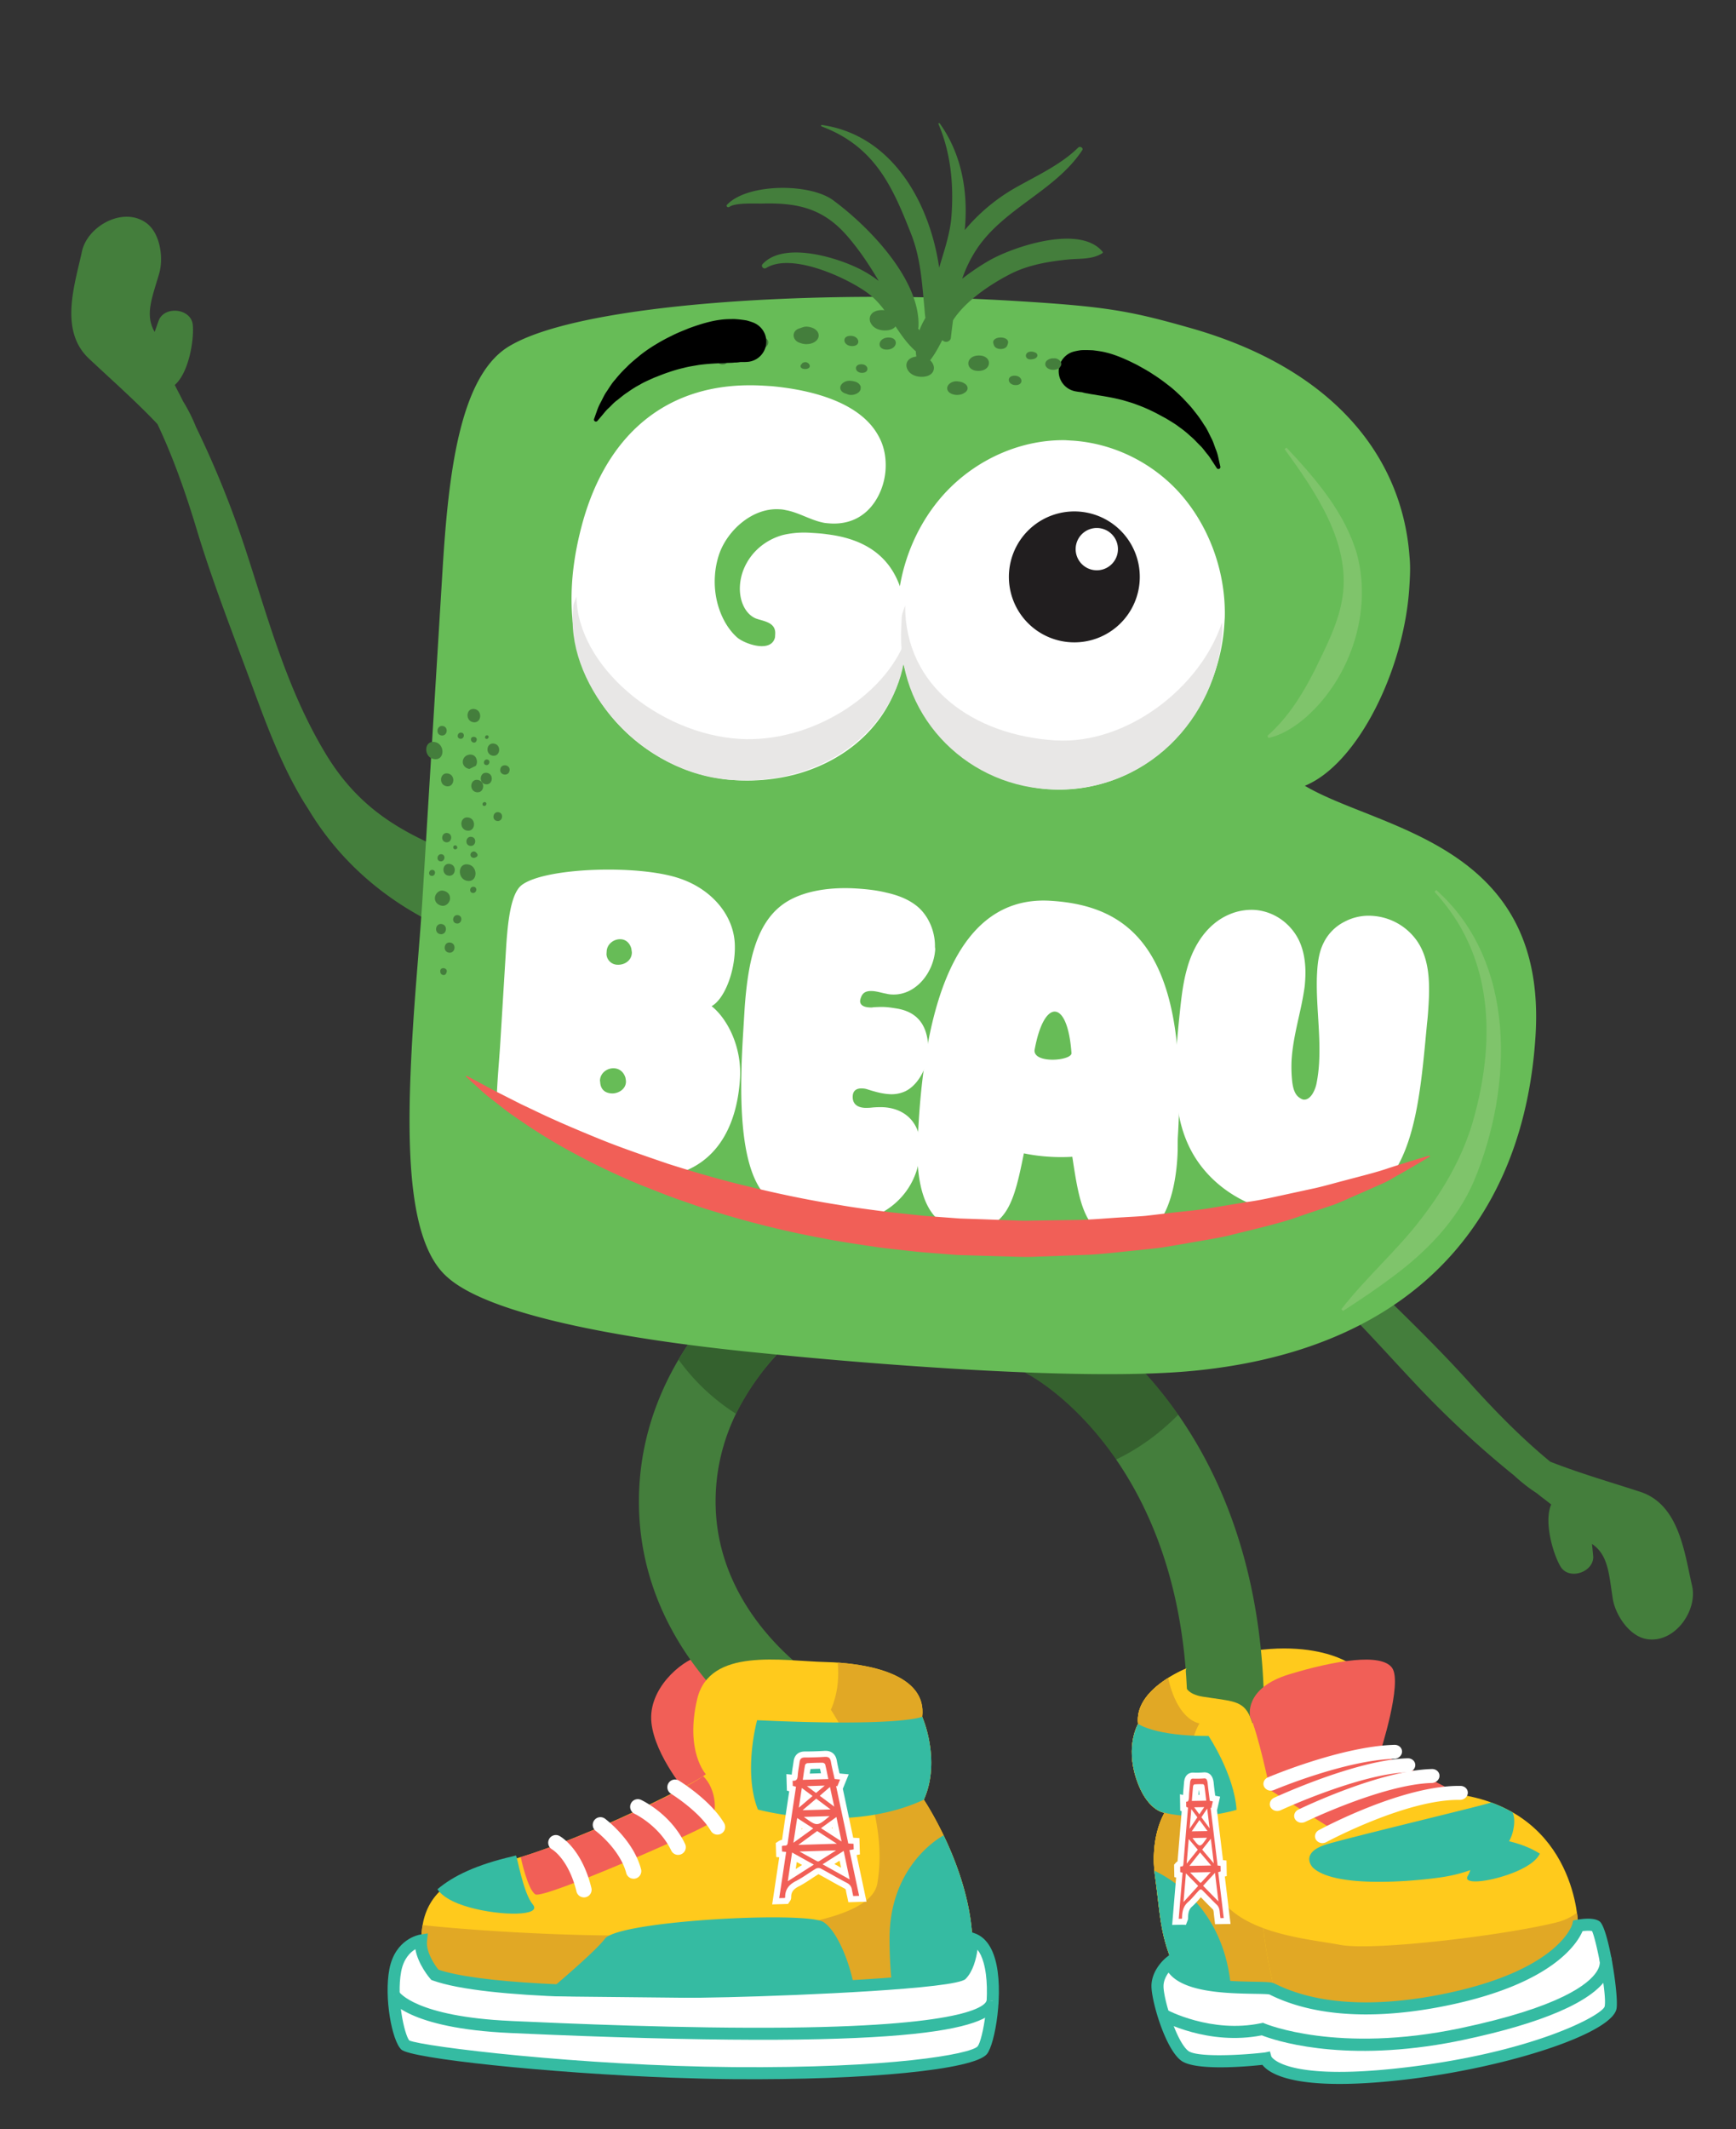
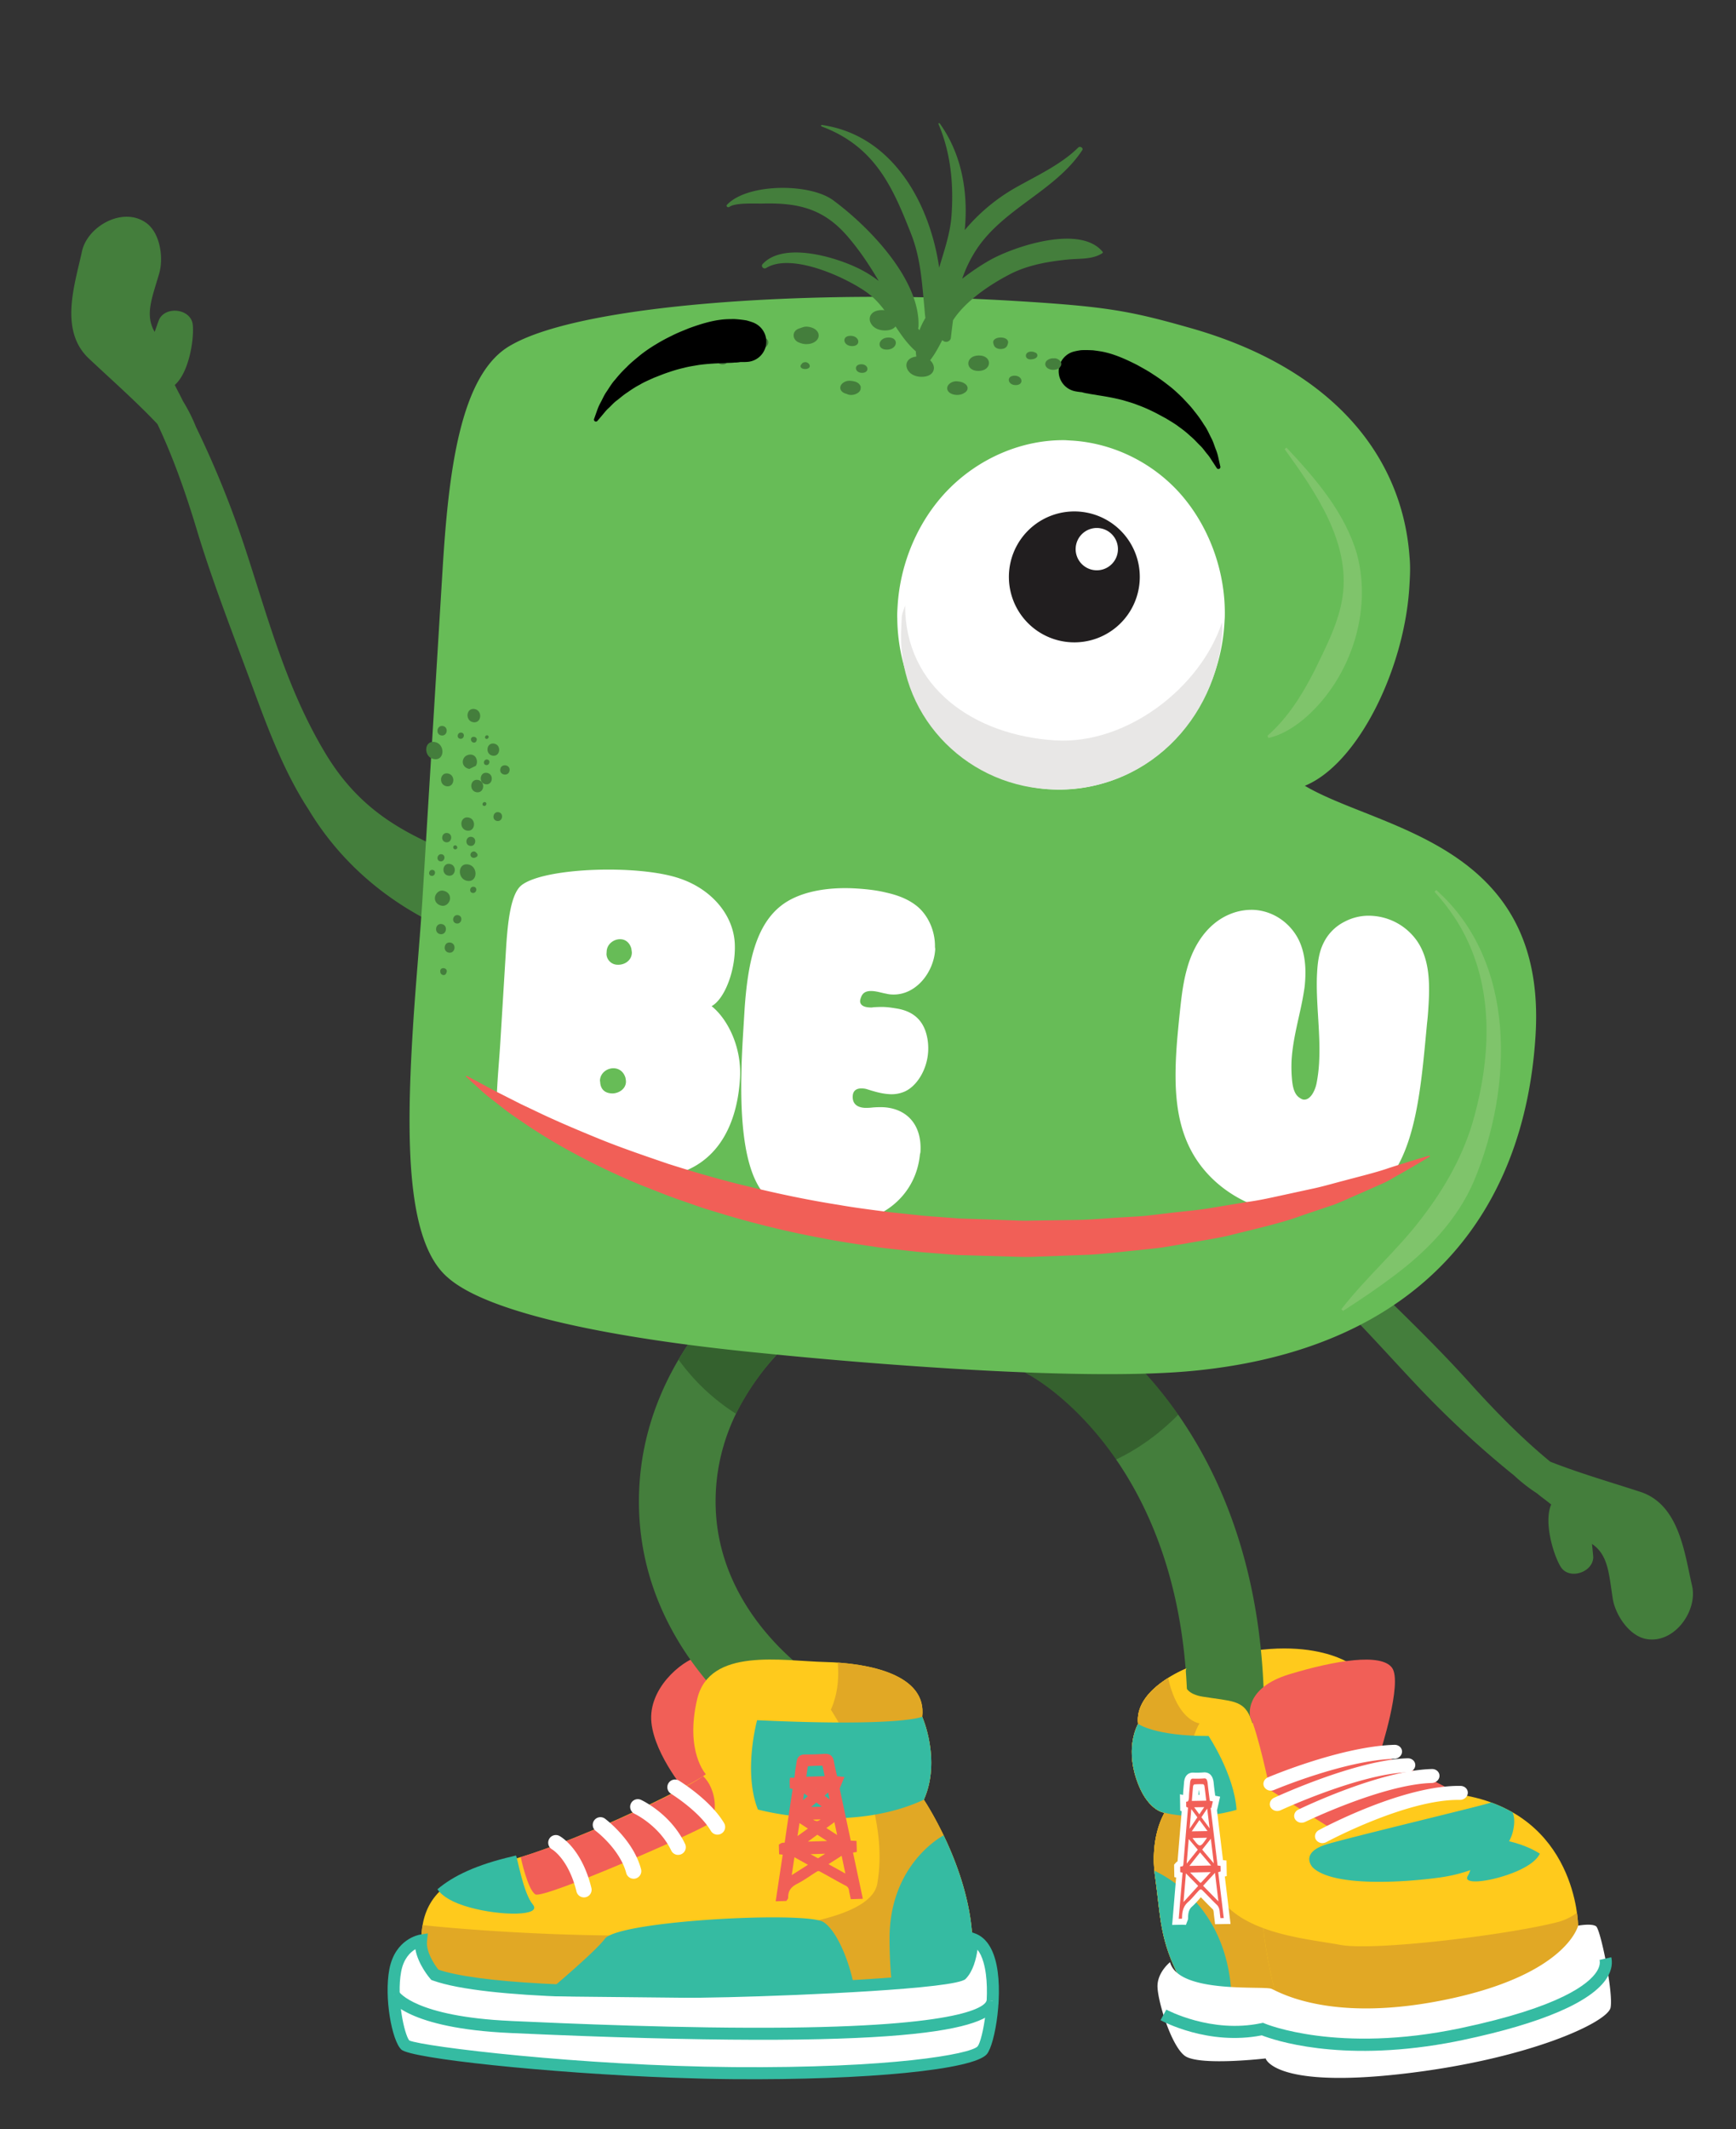
<svg xmlns="http://www.w3.org/2000/svg" width="84" height="103" fill="none">
  <rect width="100%" height="100%" fill="#333333" stroke="none" />
  <path fill="#F15F57" d="M35.466 80.803s-.872-.898-1.692-.67c-.821.229-2.425 1.562-2.254 3.193.172 1.63 1.774 3.477 1.774 3.477s1.614.594 2.33-.262c.718-.856-.158-5.738-.158-5.738Z" />
  <path fill="#447E3C" d="M40.392 83.916a1.858 1.858 0 0 0-.627-2.545c-.216-.131-5.291-3.289-5.136-9 .158-5.82 5.446-8.978 5.753-9.155a1.855 1.855 0 0 0-1.456-3.41c-1.016.397-7.796 4.785-8.005 12.464-.215 7.911 6.641 12.107 6.933 12.281a1.854 1.854 0 0 0 2.537-.635Zm-.117-20.654c.03-.011.058-.023.087-.036-.039.018-.068.029-.087.036Z" />
  <path fill="#FFCA1C" d="M34.154 85.823s-1.015-1.094-.421-3.628c.594-2.535 4.126-1.848 6.208-1.8 2.082.05 4.924.6 4.682 2.648 0 0 .931 2.096.08 4.013 0 0 2.956 4.397 2.247 8.415-.709 4.017-24.49 2.21-25.484 1.394-.992-.816-1.198-1.847-1.069-3.352.129-1.506.906-2.744 3.903-3.437 2.997-.693 8.954-3.57 9.854-4.253Z" />
  <path fill="#E1A825" d="M44.704 87.056c.85-1.917-.081-4.014-.081-4.014.22-1.858-2.1-2.482-4.087-2.619.062.687.014 1.497-.333 2.28 0 0 2.955 4.396 2.246 8.414-.553 3.132-15.132 2.724-22 2.005a4.402 4.402 0 0 0-.052.39c-.129 1.506.077 2.537 1.07 3.353.992.817 24.774 2.624 25.483-1.394.709-4.018-2.246-8.415-2.246-8.415Z" />
  <path fill="#F15F57" d="M34.02 85.917c-.819.62-5.67 2.955-8.823 3.915 0 0 .325 1.559.707 1.803.383.245 7.762-2.985 8.33-3.379.568-.393.425-1.751-.214-2.34Z" />
  <path fill="#35BBA2" d="M44.623 83.042s-.995.493-7.989.168c0 0-.686 2.486.039 4.32 0 0 4.371 1.219 8.03-.474.851-1.918-.08-4.014-.08-4.014ZM41.315 97.698a.546.546 0 0 0 .089-.235c.176-1.37-.705-3.958-1.562-4.49-.857-.533-9.915-.067-10.574.81-.562.748-3.34 3.05-4.143 3.71 4.243.433 11.257.742 16.19.205ZM46.95 95.47c.433-2.45-.498-5.04-1.29-6.69-.01.006-2.628 1.355-2.617 5.012.004 1.725.177 2.87.358 3.599 2.021-.392 3.387-1.004 3.55-1.922Z" />
  <path fill="#fff" d="M47.05 93.788s-.02 1.218-.537 1.735c-.517.516-21.029 1.598-25.471.003 0 0-.755-.864-.67-1.657 0 0-1.004.158-1.247 1.448-.243 1.29.139 3.275.494 3.612.356.338 8.563 1.291 15.864 1.352 7.302.061 11.607-.577 12.046-1.107.44-.529 1.091-4.863-.478-5.386Z" />
  <path fill="#35BBA2" d="M32.555 100.504c1 .037 1.984.061 2.925.069 6.484.054 11.645-.456 12.273-1.212.4-.482.834-3.067.4-4.59-.194-.677-.534-1.101-1.01-1.26l-.377-.126-.007.397c-.006.3-.094 1.142-.429 1.51-.55.211-5.466.608-11.35.739-6.894.152-11.896-.123-13.766-.754-.209-.26-.606-.875-.552-1.377l.04-.378-.376.059c-.049.008-1.21.206-1.488 1.682-.256 1.362.121 3.442.58 3.878.457.433 7.06 1.137 13.138 1.363Zm14.743-6.192c.12.148.218.355.293.619.407 1.424-.046 3.767-.287 4.057-.358.38-4.193 1.065-11.82 1.002-7.343-.06-15.014-.99-15.68-1.288-.24-.287-.63-2.068-.393-3.331.118-.629.44-.936.688-1.084.13.744.694 1.398.722 1.43l.05.057.071.026c2.604.936 10.086.907 14.314.808 3.536-.084 10.99-.408 11.463-.879.365-.364.516-.976.579-1.417Z" />
  <path fill="#fff" d="M34.703 88.746a.37.37 0 0 1-.306-.182c-.57-.961-1.932-1.8-1.945-1.808a.371.371 0 0 1 .385-.633c.063.038 1.532.94 2.198 2.062a.37.37 0 0 1-.332.56ZM32.8 89.725a.37.37 0 0 1-.321-.211c-.58-1.212-1.767-1.774-1.778-1.78a.371.371 0 0 1 .31-.674c.058.027 1.44.674 2.137 2.134a.371.371 0 0 1-.348.53ZM30.645 90.878a.37.37 0 0 1-.344-.276c-.304-1.15-1.458-2.024-1.47-2.033a.371.371 0 0 1 .444-.595c.055.042 1.373 1.034 1.743 2.44a.371.371 0 0 1-.373.465ZM28.241 91.78a.37.37 0 0 1-.346-.282c-.386-1.574-1.171-2.034-1.179-2.038a.373.373 0 0 1-.145-.502.368.368 0 0 1 .496-.151c.044.023 1.077.588 1.548 2.515a.37.37 0 0 1-.374.459ZM19.054 96.49s.712 1.335 5.644 1.558c4.932.224 23.022 1.057 23.335-1.258" />
  <path fill="#35BBA2" d="M28.15 98.484c17.505.648 20.02-.528 20.172-1.655l-.578-.078c-.027.204-.618 1.23-9.56 1.328-5.134.056-10.917-.206-13.386-.317l-.087-.005c-4.606-.209-5.397-1.4-5.404-1.412l-.51.282c.08.152.933 1.488 5.888 1.713l.086.004c1.184.054 2.31.1 3.38.14ZM21.166 91.388c.233.341.722.645 1.562.878 1.517.422 3.525.423 3.053-.142s-.75-2.313-.817-2.368h-.001l-.156.038c-1.731.4-2.88.943-3.64 1.594Z" />
  <path fill="#F15F57" d="m38.05 91.953.042-.062a.17.17 0 0 0 .046-.114c-.005-.3.127-.497.44-.656.212-.108.41-.239.603-.365a9.33 9.33 0 0 1 .374-.24.14.14 0 0 1 .056-.007c.02 0 .03.004.033.006.194.103.386.21.577.317.229.128.457.256.69.377a.281.281 0 0 1 .17.236c.01.067.024.134.04.205l.046.216.583-.018-.475-2.235.184-.032-.016-.532-.277-.013-.536-2.522.229-.56-.355-.033-.031-.14c-.045-.193-.09-.39-.125-.587-.04-.229-.167-.349-.377-.356a.74.74 0 0 0-.071 0c-.313.02-.636.03-.96.03-.159 0-.355.06-.394.347-.01.074-.022.147-.034.221-.023.145-.048.295-.057.447-.006.089-.021.105-.022.106 0 0-.012.007-.049.005l-.156-.005-.02.154.01.36.134.033-.088.592c-.1.67-.2 1.337-.295 2.005h-.019c-.053.002-.125.004-.195.05l-.069.045.014.466.173.018-.34 2.257.517-.016Zm.26-1.25.13-.865.655.365-.784.5Zm2.595-.076-.817-.454.637-.404.18.858Zm-.975-.958-.349.22a31.98 31.98 0 0 1-.361-.198l.71-.022Zm-.837-.587.455-.333.472.305-.927.028Zm-.504-.267.096-.628.407.264-.503.364Zm1.917-.052-.521-.338.39-.283.131.621Zm-.796-.754c-.08.054-.14.082-.19.08a.408.408 0 0 1-.176-.07l.366-.01Zm-.464-.602.255-.215.266.2-.52.015Zm-.39-.329.05-.327.177.133-.227.194Zm1.285-.039-.243-.181.172-.148.071.33Zm-.66-.496-.016-.011.03-.001-.015.012Zm-.466-.6.002-.016c.024-.169.047-.33.076-.489.223-.019.462-.026.7-.026.04.164.074.33.109.498l.001.007-.888.026Z" />
-   <path fill="#fff" d="M39.965 84.983h-.056c-.323.02-.646.03-.97.03-.161 0-.23.073-.249.22-.03.22-.076.437-.09.657-.01.159-.053.255-.221.25l-.026-.003.007.25.156.039c-.136.914-.274 1.82-.403 2.728-.027.189-.18.086-.279.15l.008.257.198.02-.336 2.236.267-.008c.009-.013.021-.023.021-.032-.006-.382.183-.615.52-.787.337-.172.642-.406.969-.6a.26.26 0 0 1 .135-.028c.036.002.07.009.096.023.425.225.839.472 1.266.693.153.08.223.186.247.344.014.094.038.186.06.293l.286-.009-.47-2.212.208-.036-.008-.27-.254-.014-.592-2.783.06.016.134-.328-.263-.024c-.06-.274-.132-.554-.181-.837-.028-.16-.097-.23-.24-.236m-1.12 1.112c.037-.253.067-.484.11-.713.007-.037.07-.09.11-.092a11.21 11.21 0 0 1 .743-.023c.042.002.11.046.12.081.057.232.102.466.153.71l-1.236.037m.64.635-.441-.33.864-.027-.422.357Zm.881.66-.701-.523.495-.427.206.95Zm-1.714.054.146-.954.519.388-.666.566m.182.122.662-.56.693.52-1.355.04Zm.682.67c-.144-.006-.295-.114-.582-.32-.006-.003-.01-.008-.032-.028l1.242-.037c-.318.266-.467.39-.628.385Zm1.206.841-.995-.644.745-.54.25 1.184Zm-2.33.062.183-1.196.776.502-.958.694Zm.236.103.915-.67.951.614-1.867.056Zm.949.798a.098.098 0 0 1-.042-.01c-.269-.145-.536-.295-.849-.468l1.77-.054c-.302.193-.56.358-.82.52a.115.115 0 0 1-.06.012Zm1.538.871-1.311-.73 1.02-.647c.097.46.19.897.29 1.377ZM38.119 91l.208-1.39 1.052.585-1.26.805Zm1.856-6.308c.163.006.447.076.517.477.033.192.079.388.122.578l.01.039.052.005.392.036-.149.364-.022.054-.111.274-.004.009.21.988.293 1.38.03.001.269.014.008.27.002.052.006.217.008.253-.159.028.376 1.769.031.147.073.342-.35.01-.158.005-.128.004-.243.007-.05-.239-.021-.095a3.033 3.033 0 0 1-.043-.214c-.01-.072-.027-.095-.093-.128a24.52 24.52 0 0 1-.692-.379c-.182-.102-.364-.204-.548-.302a9.782 9.782 0 0 0-.341.22c-.196.128-.398.262-.617.373-.304.155-.364.321-.361.523a.317.317 0 0 1-.077.209l-.078.115-.15.004-.121.004-.146.004-.349.01.052-.345.26-1.733.031-.2-.148-.014-.008-.256-.008-.257-.005-.164.138-.09a.44.44 0 0 1 .166-.063c.09-.632.184-1.262.279-1.895l.068-.458-.113-.028-.006-.22-.003-.071-.005-.179-.01-.33.26.025c.011-.148.034-.29.057-.428l.033-.218c.04-.302.237-.474.538-.474.326 0 .646-.01.952-.029a.869.869 0 0 1 .084 0Zm-.25 1.084-.047-.217c-.152.002-.307.006-.46.014-.013.072-.024.145-.035.22l.414-.013.128-.004Zm.566 2.675-.001-.003-.012-.055-.036.026.049.032Zm-1.457.007-.04-.025-.009.06.049-.035Zm1.862 1.887-.071-.34-.252.16.163.09.16.09Zm-1.886-.133-.039-.022-.218-.121-.03.204-.02.136.307-.197Z" />
  <path fill="#34612E" d="M32.833 65.767c1.61-2.733 3.65-4.447 4.169-4.74a1.86 1.86 0 0 1 1.935 3.175c-.172.135-2.061 1.67-3.325 4.185a10.123 10.123 0 0 1-2.78-2.62Zm6.004-1.504c.018-.01.046-.025.081-.049a1.456 1.456 0 0 1-.08.049Z" />
  <path fill="#FFCA1C" d="M57.523 80.657s-2.666.998-2.453 2.732c0 0-.615 1.02-.1 2.621.516 1.601 1.38 1.679 1.38 1.679s-.737 1.153-.457 3.11c.28 1.956.193 3.016 1.266 5.04s4.334 2.258 5.998 2.567c1.665.31 8.121-.486 10.518-1.1 2.396-.616 2.685-4.157 2.685-4.157s-.028-5.45-5.705-6.34c0 0-3.953-1.898-3.972-2.095-.02-.196-.246-3.495-1.229-4.162 0 0-2.435-1.897-7.931.105Z" />
  <path fill="#E1A825" d="M75.365 92.977c-2.397.615-8.854 1.41-10.518 1.1-1.665-.31-4.925-.543-5.998-2.567-1.074-2.024-.987-3.084-1.266-5.04-.28-1.957.457-3.11.457-3.11s-.864-.078-1.38-1.679a4.458 4.458 0 0 1-.132-.519c-.733.46-1.582 1.218-1.459 2.226 0 0-.614 1.02-.099 2.622.515 1.6 1.38 1.678 1.38 1.678s-.737 1.154-.457 3.11c.28 1.956.192 3.017 1.266 5.04 1.073 2.025 4.334 2.259 5.998 2.568 1.665.31 8.121-.486 10.517-1.1 2.397-.616 2.685-4.157 2.685-4.157s-.001-.24-.055-.625c-.27.202-.58.36-.94.453Z" />
  <path fill="#35BBA2" d="M73.204 88.595c.096-.396.079-.699-.01-.923a6.58 6.58 0 0 0-1.032-.479c-.035.008-.07.016-.105.027-.66.201-6.371 1.566-7.794 1.972-1.423.406-.753 1.13-.753 1.13.966.962 4.41.737 6.147.498 1.736-.24 3.25-1 3.547-2.225Z" />
  <path fill="#447E3C" d="M59.625 83.843a1.855 1.855 0 0 1-2.181-1.768c-.36-11.538-7.366-15.417-7.664-15.576a1.86 1.86 0 0 1-.772-2.503 1.849 1.849 0 0 1 2.49-.785c.376.195 9.223 4.938 9.654 18.749a1.855 1.855 0 0 1-1.526 1.883Z" />
  <path fill="#000101" d="M51.496 63.21a1.849 1.849 0 0 0-2.489.786 1.86 1.86 0 0 0 .772 2.503c.16.085 2.261 1.25 4.225 4.101 1.114-.529 2.126-1.276 3.006-2.166-2.526-3.626-5.306-5.116-5.514-5.223Z" opacity=".23" />
  <path fill="#35BBA2" d="M74.51 89.666c-.143.289-.488.577-1.111.848-1.127.49-2.677.708-2.374.22.303-.487.328-1.867.375-1.917l.125.012c1.38.122 2.327.417 2.985.837Z" />
  <path fill="#FFCA1C" d="m64.59 88.303-3.136-1.713s-.621-2.735-.967-3.547c-.346-.813-.917-.752-2.298-.973-1.381-.221-.776-1.368-.776-1.368-.499.21-2.53 1.165-2.343 2.687 0 0-.615 1.02-.1 2.621.516 1.601 1.38 1.68 1.38 1.68s-.737 1.153-.457 3.109c.28 1.956.193 3.016 1.266 5.04.823 1.552 2.932 2.052 4.621 2.34l.143-.993s-1.328-4.423-.66-6.26c.572-1.575 3.327-2.623 3.327-2.623Z" />
  <path fill="#E1A825" d="M57.348 96.145c.055.077.112.153.173.224l.018.02c.057.066.119.13.182.191l.048.047c.068.064.14.126.214.185.01.01.023.018.034.026.067.053.136.103.206.15l.055.038c.08.053.162.103.246.151l.048.027c.075.042.151.082.229.12l.054.028c.089.043.18.084.271.123l.056.023c.083.034.167.067.252.099l.046.017c.096.035.193.068.29.1l.06.019c.092.028.183.056.276.082l.028.008c.101.029.203.056.305.081l.054.014c.207.05.414.096.619.137l.042.009c.213.042.423.08.627.115l.142-.993s-.61-2.035-.795-3.917c-.962-.356-1.82-.894-2.278-1.758-1.074-2.024-.987-3.084-1.266-5.04-.28-1.957.457-3.11.457-3.11s-.864-.078-1.38-1.679a4.39 4.39 0 0 1-.132-.518l-.067.043a4.496 4.496 0 0 0-.235.16l-.07.052a4.277 4.277 0 0 0-.133.104l-.048.039a3.773 3.773 0 0 0-.358.342l-.024.027c-.051.057-.098.117-.144.178l-.037.052c-.042.059-.081.12-.117.182l-.01.017a1.974 1.974 0 0 0-.187.479l-.002.007a1.568 1.568 0 0 0-.035.294c-.003.082-.002.164.009.249 0 0-.615 1.02-.1 2.621.065.2.135.376.208.532.132.282.275.492.413.653.04.047.08.09.12.128.085.084.168.15.244.2.23.151.395.166.395.166s-.026.04-.066.12a3.612 3.612 0 0 0-.21.513c-.175.53-.339 1.376-.182 2.477.088.611.14 1.135.202 1.628.137 1.085.326 2.021 1.064 3.412a2.863 2.863 0 0 0 .19.306Z" />
  <path fill="#F15F57" d="M60.488 83.041s-.33-1.377 1.899-2.053c2.23-.676 4.454-1.036 4.972-.31.517.724-.586 4.123-.586 4.123l3.883 2.007s-2.293-.079-6.23 1.65l-2.971-1.87s-.595-2.826-.967-3.547Z" />
  <path fill="#35BBA2" d="M54.971 86.009c.424 1.318 1.084 1.603 1.305 1.663l.075.016c1.754.423 3.482-.145 3.482-.145-.117-1.723-1.354-3.569-1.354-3.569-2.592.008-3.409-.586-3.409-.586s-.614 1.02-.099 2.62Z" />
  <path fill="#fff" d="M61.563 86.61a.366.366 0 0 1-.399-.188c-.08-.169.006-.37.194-.45.144-.06 3.567-1.499 6.113-1.571.205-.006.37.14.37.327-.001.187-.169.344-.371.349-2.393.067-5.786 1.493-5.82 1.508a.41.41 0 0 1-.087.025Z" />
  <path fill="#35BBA2" d="M59.564 96.158c-.321-3.697-2.714-5.192-3.706-5.668.009.101.02.203.035.308.28 1.956.192 3.017 1.266 5.04a2.814 2.814 0 0 0 .19.306c.054.077.11.153.172.224l.018.02c.058.066.118.13.181.191l.049.047c.069.064.14.126.213.185.011.01.023.017.034.026.067.052.136.103.208.151l.054.037c.08.053.161.103.245.152l.048.026c.075.042.151.082.229.12a6.06 6.06 0 0 0 .326.15l.057.025c.082.034.166.067.25.098.016.006.03.012.047.017l.089.031a7.73 7.73 0 0 0-.005-1.486Z" />
  <path fill="#fff" d="M61.871 87.594a.368.368 0 0 1-.393-.177c-.088-.166-.01-.37.175-.456.162-.074 3.982-1.835 6.458-1.909.204-.006.37.14.37.327s-.167.344-.37.35c-2.31.07-6.103 1.816-6.14 1.834a.395.395 0 0 1-.1.031Z" />
  <path fill="#fff" d="M63.05 88.162a.37.37 0 0 1-.39-.171c-.091-.165-.017-.37.166-.459.16-.077 3.936-1.895 6.458-1.961.204-.006.369.142.368.328 0 .187-.167.342-.372.348-2.346.06-6.087 1.863-6.124 1.881a.414.414 0 0 1-.106.034ZM64.058 89.147a.37.37 0 0 1-.382-.157c-.1-.16-.036-.368.142-.465.165-.089 4.073-2.184 6.855-2.137.204.004.36.158.35.345-.01.187-.186.335-.388.332-2.568-.044-6.418 2.019-6.456 2.04a.41.41 0 0 1-.121.042ZM56.616 94.914s-.592.466-.608 1.135c-.016.668.643 2.88 1.314 3.39.672.511 3.918.132 3.918.132s.393 1.447 6.55.753c6.157-.695 9.997-2.5 10.14-3.208.144-.708-.482-3.784-.701-3.938-.22-.153-.869-.03-.869-.03s-.534 2.322-6.213 3.539-8.246-.322-8.62-.483c-.376-.16-4.503.256-4.911-1.29Z" />
-   <path fill="#35BBA2" d="M70.237 100.262c4.174-.744 7.776-2.085 7.98-3.088.123-.608-.393-3.936-.821-4.235-.29-.202-.857-.116-1.09-.077l-.187.036-.043.186c-.004.017-.617 2.167-5.99 3.318-2.369.508-5.734.848-8.323-.41l-.121-.056c-.138-.059-.37-.065-.928-.075-1.156-.02-3.562-.06-3.815-1.021l-.114-.43-.349.275c-.028.022-.7.56-.72 1.357-.016.7.65 3.037 1.43 3.63.666.507 3.098.3 3.938.21.365.469 1.72 1.298 6.74.732a37.706 37.706 0 0 0 2.413-.352Zm6.797-6.853c.213.45.727 3.073.61 3.65-.151.447-3.533 2.26-9.887 2.975-5.634.635-6.236-.548-6.242-.56l-.066-.243-.242.05c-1.3.152-3.31.23-3.707-.073-.57-.433-1.215-2.53-1.2-3.152.006-.253.124-.475.243-.638.724.968 2.837 1.004 4.161 1.027.301.005.643.01.721.032l.083.04c2.739 1.33 6.242.982 8.701.455 4.908-1.05 6.102-2.944 6.367-3.56.187-.023.373-.024.458-.003Z" />
  <path fill="#35BBA2" d="M69.979 98.836c.265-.047.535-.1.81-.158 3.817-.804 6.223-1.838 6.96-2.992.273-.426.268-.784.216-1.01l-.568.13c.039.17-.008.361-.139.566-.371.581-1.722 1.71-6.589 2.735-5.942 1.251-9.435-.209-9.47-.224l-.084-.036-.09.018c-2.416.513-4.57-.645-4.59-.656l-.28.512c.094.05 2.308 1.244 4.9.733.566.222 3.717 1.31 8.924.382Z" />
  <path fill="#F15F57" d="m59.106 90.666.105-.029-.01-.51-.155-.02-.311-2.573.019-.04.108-.472-.193-.038-.018-.142a19.065 19.065 0 0 1-.072-.59c-.026-.261-.134-.386-.323-.371a4.78 4.78 0 0 1-.53.01.27.27 0 0 0-.06.003c-.207.037-.225.27-.23.347l-.02.224c-.013.145-.026.29-.03.438a.82.82 0 0 1-.009.098l-.143-.029.012.18.006.339.078.038-.052.638c-.055.66-.11 1.316-.162 1.974a.21.21 0 0 0-.121.067l-.038.043.008.43.1.021-.19 2.262.41-.008.035-.09a.182.182 0 0 0 .022-.086c-.004-.4.127-.566.242-.666.123-.107.236-.236.346-.36.056-.065.113-.129.17-.19.097.095.193.194.288.292.13.132.259.265.39.39.056.054.084.128.095.256.005.066.014.13.022.2l.028.23.455-.009-.273-2.256Zm-.347.9-.343-.35.267-.291.076.641Zm-1.311.022.053-.64.275.28-.328.36Zm.641-.706c-.054-.053-.108-.108-.163-.165l.32-.006-.157.17Zm.204-.784-.436.008.213-.27.223.262Zm.236-.43-.17-.2.126-.16.044.36Zm-.925.015.031-.364.134.158-.165.206Zm.513-.636a.602.602 0 0 1-.059.068.594.594 0 0 1-.062-.066l.121-.002Zm.027-.616-.2.004.097-.143.103.14Zm.172-.525-.005-.007.004-.005.001.012Zm-.56.008v-.006l.002.002-.003.004Zm.446-.955-.374.007.002-.026c.013-.167.026-.327.042-.485.09-.005.18-.007.27-.005.019.15.06.509.06.509Z" />
  <path fill="#fff" d="M57.692 86.038c-.07.012-.1.084-.11.214-.017.218-.043.435-.05.655-.005.14-.025.231-.095.243a.116.116 0 0 1-.044 0l.004.249.088.042c-.076.911-.152 1.814-.223 2.719-.008.093-.033.114-.063.12-.017.003-.037 0-.055.004a.065.065 0 0 0-.04.021l.005.257.112.023-.187 2.23.151-.003c.005-.013.012-.022.012-.032-.004-.382.102-.611.292-.776.19-.166.361-.393.545-.58a.09.09 0 0 1 .048-.025.096.096 0 0 1 .082.023c.24.234.474.489.715.718.086.083.126.19.14.35.008.093.021.185.034.293l.161-.003-.268-2.22.117-.033-.005-.27-.143-.018-.337-2.795.034.018.075-.325-.148-.03c-.035-.275-.075-.556-.104-.84-.018-.18-.064-.249-.167-.241a4.909 4.909 0 0 1-.546.01c-.01 0-.02 0-.03.002Zm.675 1.064-.697.013c.02-.252.037-.483.06-.71.005-.037.039-.086.061-.09h.002c.139-.012.278-.014.417-.009.024.001.063.047.069.084.033.232.058.467.087.712Zm-.584.32.486-.008-.237.348-.25-.34m-.22 1.037.082-.95.293.398-.374.552Zm.967-.02-.396-.536.279-.418.117.954Zm-.1.133-.763.013.372-.546.39.532Zm-.725.337.7-.013c-.162.234-.246.356-.328.37-.089.017-.175-.095-.354-.328l-.018-.03Zm-.285 1.24.1-1.192.439.517-.54.674m1.313-.015c-.203-.24-.376-.444-.56-.664l.418-.525.143 1.189m-.129.105-1.052.019.515-.652.537.632Zm-1.018.34.998-.019c-.17.186-.316.347-.462.502a.038.038 0 0 1-.021.011.04.04 0 0 1-.036-.01c-.152-.15-.302-.305-.479-.485m-.318 1.427.116-1.386.594.607-.71.78Zm1.688-.03-.74-.755.575-.627.165 1.382Zm-1.314-6.223a.45.45 0 0 1 .091-.007c.176.007.35.004.514-.01.128-.009.431.02.48.503.019.198.044.393.07.587l.005.038.237.047-.067.293-.02.09-.055.235-.01.042.291 2.408.169.02.004.254.004.208.001.062.004.227-.093.025.087.721.15 1.25.04.322-.324.005-.13.003h-.03l-.264.005-.032-.261-.012-.097a5.326 5.326 0 0 1-.023-.207c-.01-.125-.038-.15-.05-.162-.134-.128-.267-.264-.394-.395l-.178-.182-.067.075c-.112.129-.229.26-.358.374-.097.084-.196.216-.192.553 0 .075-.026.13-.036.15l-.07.183-.193-.007-.087.002-.063.001-.323.006.027-.322.08-.955.085-1.017-.087-.018-.004-.233-.005-.225v-.031l-.002-.114.076-.085a.357.357 0 0 1 .091-.075l.157-1.904.043-.516-.07-.033-.003-.18-.002-.152-.002-.097-.007-.362.15.03c.006-.127.017-.251.028-.372l.019-.22c.027-.368.231-.459.35-.48Zm.371.845h-.007l-.019.221h.053a26.085 26.085 0 0 0-.027-.221Z" />
  <path fill="#447E3C" d="M78.037 77.335c-.19-1.213-.215-2.115-1.005-2.652.034.321.062.628.061.646-.02.74-1.178 1.114-1.58.454-.349-.573-.827-2.158-.455-3.008-.134-.106-.265-.21-.397-.308a8.857 8.857 0 0 1-.299-.236 7.81 7.81 0 0 1-1.093-.854 47.206 47.206 0 0 1-4.666-4.315c-2.453-2.593-4.713-5.312-7.783-7.344-2.84-1.88-5.328-1.802-7.83-1.715-.065.002-.148-.077-.135-.132.08-.339.305-.57.612-.728a4.62 4.62 0 0 1-1.22-.409c-.04-.021-.067-.068-.04-.09.244-.2.524-.322.83-.394-.077-.19-.082-.387-.005-.521a8.507 8.507 0 0 1-1.406-.392c-.064-.025-.088-.1-.056-.127.197-.17.427-.288.678-.372-.332-.04-.661-.078-.984-.11-.09-.01-.147-.13-.06-.136 2.923-.212 6.26.352 9.262 2.362 1.77 1.09 3.343 2.602 4.83 4.068 1.939 1.912 4.018 3.87 5.81 5.861 1.206 1.338 2.496 2.663 3.907 3.823 1.437.564 2.941.995 4.358 1.458 1.897.62 2.14 2.991 2.502 4.539.285 1.218-.862 2.83-2.223 2.577-.836-.156-1.492-1.186-1.613-1.945ZM7.704 13.227c-.344 1.18-.705 2.005-.22 2.828.106-.305.211-.595.22-.61.334-.66 1.54-.507 1.623.262.072.666-.17 2.304-.87 2.915.077.153.152.303.23.448.056.107.113.223.17.34.241.387.451.804.625 1.239a47.22 47.22 0 0 1 2.385 5.891c1.115 3.39 2.003 6.813 3.915 9.96 1.769 2.91 4.054 3.898 6.355 4.884.06.026.101.133.065.177-.216.272-.517.386-.863.398.342.256.664.541.93.89.028.036.032.09-.002.099a2.005 2.005 0 0 1-.92.002c-.01.204-.089.385-.216.474.384.284.757.59 1.105.953.047.05.037.128-.003.14-.25.069-.509.078-.772.047.283.178.565.352.843.519.077.047.078.18-.003.149-2.736-1.053-5.515-2.985-7.375-6.081-1.138-1.74-1.917-3.779-2.638-5.738-.94-2.555-1.989-5.212-2.762-7.776-.521-1.725-1.125-3.472-1.908-5.124-1.06-1.121-2.237-2.152-3.322-3.174-1.452-1.369-.663-3.617-.332-5.171.261-1.225 1.985-2.195 3.109-1.387.69.497.845 1.708.63 2.446Z" />
  <path fill="#67BC57" d="M57.91 66.293c-2.677.28-6.946.21-11.686-.079a236.221 236.221 0 0 1-9.386-.764c-6.973-.68-13.189-1.886-15.177-3.659-1.991-1.71-2.015-6.602-1.686-11.981.131-2.152.346-4.362.478-6.514l.959-15.694c.286-4.683.825-9.541 3.327-10.913 3.51-2.009 14.76-2.719 24.4-2.13 4.257.26 5.458.455 8.31 1.265 7.057 1.955 10.405 6.26 10.754 11.11.049.51.022.954-.009 1.46-.244 3.987-2.493 8.566-5.056 9.616 3.579 2.124 11.732 2.765 11.163 12.07-.522 8.543-5.518 15.098-16.39 16.213Z" />
-   <path fill="#fff" d="M40.19 25.321c-.125-.008-.272-.016-.396-.048-.601-.13-1.168-.49-1.77-.596a1.444 1.444 0 0 0-.313-.042c-1.298-.08-2.5 1.01-2.905 2.148a4.078 4.078 0 0 0-.215 1.104c-.076 1.251.423 2.375 1.081 2.95.2.175.69.391 1.11.417.334.02.635-.078.718-.422l.01-.162c.036-.58-.571-.616-.941-.755-.512-.217-.809-.864-.765-1.582.015-.255.074-.53.174-.78.346-.863 1.075-1.447 1.909-1.675a4.5 4.5 0 0 1 1.372-.102c.252.015.523.032.773.07 2.628.324 4.002 1.92 3.803 5.164a7.626 7.626 0 0 1-.5 2.342c-.87 2.203-2.803 3.574-4.896 4.12a9.269 9.269 0 0 1-2.81.27c-3.58-.218-6.376-2.622-7.421-5.454-.468-1.284-.615-2.666-.53-4.056.05-.812.184-1.64.38-2.443 1.103-4.631 4.131-7.423 8.904-7.132l.377.023c2.173.203 4.338.87 5.169 2.41.284.506.376 1.07.342 1.625-.054.881-.485 1.739-1.122 2.188-.44.322-.993.452-1.538.418Z" />
  <path fill="#fff" d="M51.864 21.312c1.926.118 3.805 1 5.165 2.479 1.438 1.576 2.288 3.815 2.235 6.068l-.02.324c-.136 2.225-1.13 4.397-2.67 5.861-1.584 1.509-3.69 2.264-5.762 2.137l-.167-.01a7.711 7.711 0 0 1-5.075-2.566c-1.338-1.501-2.135-3.573-2.153-5.691-.009-.21.003-.396.016-.604.128-2.109 1.008-4.125 2.4-5.575 1.525-1.582 3.639-2.476 5.717-2.442l.314.02Zm-.52 5.411a1.079 1.079 0 0 0-.75.257 1.154 1.154 0 0 0-.161 1.595c.195.244.5.426.834.446.23.014.465-.041.684-.19a1.19 1.19 0 0 0 .495-.878c.04-.648-.494-1.193-1.102-1.23ZM34.432 48.67c.633-.342 1.179-1.754 1.122-3.022-.067-1.408-1.139-2.638-2.657-3.152-1.966-.682-6.526-.54-7.65.315-.54.409-.683 1.805-.765 3.144l-.275 4.5c-.038.619-.096 1.258-.134 1.878-.017.282-.03.556-.04.824a.883.883 0 0 1 .42.17 23.39 23.39 0 0 0 3.82 2.427l.063.032a24.783 24.783 0 0 0 .597.282c.562.259 1.134.498 1.71.725.112.045.21.106.299.175a8.81 8.81 0 0 0 1.247-.066c2.356-.377 3.467-2.276 3.617-4.736.093-1.52-.607-2.887-1.373-3.496Zm-5.077-2.657c.022-.36.361-.6.685-.58.23.013.43.166.508.452.013.1.029.162.025.222-.024.38-.38.579-.704.559a.538.538 0 0 1-.523-.513l.009-.14Zm.23 6.877c-.267-.016-.507-.151-.542-.514.002-.04-.014-.082-.012-.121.023-.38.38-.6.686-.58.228.013.45.147.546.454.014.081.03.142.024.222-.022.36-.397.558-.702.54ZM45.252 45.917c-.071 1.165-.98 2.256-2.104 2.188a1.188 1.188 0 0 1-.265-.038c-.208-.035-.433-.113-.662-.127-.247-.015-.461.037-.553.29a.748.748 0 0 0-.049.171c-.014.237.21.316.44.33.075.005.133.008.21-.009.192-.01.384-.02.574-.008.21.013.4.046.607.08.68.129 1.118.48 1.33 1.078.114.332.15.68.13 1.004-.052.863-.54 1.656-1.13 1.922a1.59 1.59 0 0 1-.773.127c-.362-.023-.719-.131-1.057-.238a.822.822 0 0 0-.227-.036c-.248-.015-.445.081-.462.362-.025.41.253.557.577.576a2.52 2.52 0 0 0 .403-.019 4.45 4.45 0 0 1 .517-.011c1.124.069 1.86.85 1.78 2.165-.003.044-.026.107-.028.15-.225 2.108-2.062 3.384-4.025 3.265-.457-.028-.93-.1-1.402-.216-.754-.176-1.518-.504-2.073-1.122-1.271-1.42-1.227-4.971-1.055-7.775l.076-1.251c.153-2.178.531-3.994 1.757-4.959.864-.683 2.236-.924 3.646-.838.477.03.97.081 1.442.197.528.118 1.052.302 1.49.654.546.444.883 1.2.874 1.958-.002.043.014.088.011.13Z" />
-   <path fill="#fff" d="M56.97 55.985c-.085 1.402-.518 4.106-2.652 3.976-1.867-.114-2.104-1.864-2.432-4.006a8.6 8.6 0 0 1-1.071 0 8.47 8.47 0 0 1-1.272-.165c-.463 2.267-.788 3.83-2.922 3.7-2.306-.14-2.289-3.239-2.207-4.576l.038-.625c.535-8.757 3.42-10.897 6.373-10.717 3.753.23 6.728 2.252 6.167 11.44-.012.194.004.563-.022.973Zm-5.918-7.051c-.362-.023-.762.58-.993 1.865-.019.302.337.432.737.457.495.03 1.04-.11 1.051-.304-.092-1.305-.413-1.995-.795-2.018Z" />
  <path fill="#fff" d="m65.19 57.528.635-.193c.106-.033.211-.066.316-.101.046-.015.094-.038.14-.047-.005 0-.008.002-.013.003l-.007.003c-.139.052-.093.019.007-.003a6.39 6.39 0 0 0 1.178-.57c.024-.015.05-.022.076-.034 1.084-1.767 1.285-4.522 1.53-7.105.037-.299.055-.599.072-.879.075-1.219.005-2.267-.557-3.084a2.858 2.858 0 0 0-2.144-1.215 2.491 2.491 0 0 0-1.356.278c-.434.215-.8.574-1.019 1.022-.217.428-.285.906-.314 1.386l-.007.12c-.068 1.42.187 2.881.098 4.34-.018.3-.057.62-.114.917-.058.338-.28.846-.624.825-.076-.005-.15-.05-.241-.115-.201-.153-.28-.438-.318-.742a6.63 6.63 0 0 1-.032-1.045c.073-1.2.447-2.302.61-3.415.029-.16.04-.339.05-.499.04-.66-.033-1.346-.322-1.926-.41-.808-1.217-1.38-2.15-1.436a2.733 2.733 0 0 0-1.219.227c-1.02.439-1.713 1.44-2.036 2.645-.22.79-.289 1.608-.377 2.425-.052.539-.102 1.038-.132 1.537-.11 1.8-.015 3.371.668 4.717.857 1.694 2.653 2.953 4.944 3.184.814-.58 1.702-.928 2.658-1.22Z" />
  <path fill="#211E1F" d="M52.843 30.954a3.167 3.167 0 1 0-1.758-6.085 3.167 3.167 0 0 0 1.758 6.085Z" />
  <path fill="#fff" d="M53.355 27.546a1.023 1.023 0 1 0-.568-1.966 1.023 1.023 0 0 0 .568 1.966Z" />
  <path fill="#F15F57" d="M69.202 55.932s-.526.33-1.493.879c-.252.133-.489.299-.824.444l-1.077.477c-.392.168-.798.361-1.255.539-.476.16-.977.33-1.5.505-1.018.386-2.278.656-3.579.987-.66.153-1.383.256-2.102.39l-1.105.186c-.378.053-.77.087-1.162.132-.787.074-1.581.177-2.406.225l-2.523.091c-.425.025-.855.01-1.288-.004l-1.3-.038-.653-.02-.326-.01-.164-.004-.081-.003-.042-.001-.087-.006-1.238-.099c-.4-.026-.848-.076-1.295-.127-.44-.052-.895-.092-1.32-.157-.853-.127-1.704-.25-2.53-.412a45.557 45.557 0 0 1-4.716-1.13l-1.088-.33-1.03-.359c-.687-.228-1.307-.496-1.934-.733a34.519 34.519 0 0 1-3.246-1.532 27.233 27.233 0 0 1-2.42-1.453c-.332-.227-.644-.438-.917-.64l-.72-.564c-.446-.333-.714-.627-.935-.81l-.313-.291.05-.02.45.236c.293.152.698.386 1.253.661l.905.46 1.092.518c.782.366 1.695.755 2.698 1.164 1.001.41 2.145.802 3.343 1.212 1.223.389 2.528.774 3.922 1.106 1.387.338 2.845.648 4.356.884.75.133 1.52.229 2.29.33.385.05.755.081 1.134.124.374.041.746.083 1.174.11l1.24.092 1.123.038 1.167.043c.388.012.777.038 1.158.021l2.28-.032c.751-.017 1.476-.091 2.203-.13.362-.024.726-.037 1.078-.07l1.034-.122c.68-.085 1.37-.136 2.007-.24l1.862-.308c.62-.083 1.176-.212 1.72-.33l1.567-.34c.492-.112.93-.242 1.363-.353.852-.228 1.632-.416 2.223-.626 1.212-.388 1.93-.591 1.93-.591l.046.03Z" />
  <path fill="#E8E7E6" d="M43.796 29.285c-.006 3.953 3.314 6.287 7.268 6.529 3.447.21 7.024-2.546 8.066-5.709 0 .154.026.3.017.454-.254 4.151-3.68 7.906-8.46 7.614-4.108-.251-7.33-3.712-7.076-7.864.04-.669-.016-.417.184-1.024Z" />
-   <path fill="#E8E7E6" d="M27.895 28.859c.032 3.335 3.934 6.642 7.888 6.883 3.448.21 6.996-2.08 8.008-4.74.001.13.029.253.02.384-.213 3.5-3.602 6.635-8.381 6.343-4.448-.272-7.924-4.507-7.71-8.008.035-.564-.02-.352.175-.862Z" />
  <path fill="#000" d="M51.924 17.016s.138-.042.38-.076c.159-.01.363-.007.589.005.196.026.424.052.655.113.468.115.973.339 1.487.602.252.143.515.28.763.45.254.16.5.339.738.527.242.182.464.392.676.599.204.22.41.425.579.654a5.8 5.8 0 0 1 .47.659c.151.206.244.437.346.632.105.194.158.397.225.56.067.165.104.316.13.442l.087.387a.095.095 0 0 1-.173.072l-.007-.01-.208-.319c-.066-.1-.138-.224-.247-.35-.11-.127-.205-.282-.354-.42-.145-.14-.282-.303-.46-.448a5.025 5.025 0 0 0-.549-.444c-.19-.15-.415-.275-.629-.409-.227-.119-.448-.248-.681-.357a6.992 6.992 0 0 0-.702-.298c-.231-.095-.472-.156-.695-.226-.457-.12-.885-.189-1.235-.244-.175-.035-.328-.047-.467-.082a1.641 1.641 0 0 1-.288-.062c-.244-.022-.384-.058-.384-.058l-.005-.002a.986.986 0 0 1-.041-1.897Z" />
  <path fill="#447E3C" d="M41.15 16.244c-.446.003-.355.502.088.498.447-.004.356-.502-.087-.498ZM42.667 15c-.884.008-.712.992.163.985.884-.008.712-.992-.163-.985ZM42.992 16.326c-.52.004-.603.59-.078.586.519-.005.603-.59.078-.586ZM41.672 17.62c-.372.004-.325.419.045.416.37-.004.325-.419-.045-.416ZM44.442 17.242c-.884.008-.712.992.164.985.884-.008.711-.992-.164-.985ZM48.066 16.608c.011.042.021.085.042.125.066.124.266.182.436.134l.009-.002c.113-.032.18-.107.199-.188v.001c.01-.024.015-.049.021-.073.091-.378-.806-.368-.707.002ZM47.36 17.195c-.666.006-.68.753-.013.748.668-.006.68-.753.013-.748ZM39.426 15.917c-.133-.088-.399-.157-.574-.09l-.188.064c-.371.123-.334.565.012.685.026.01.053.018.08.027.338.116.755-.006.843-.28.047-.148-.02-.305-.173-.406ZM39.172 17.654c-.02-.054-.054-.084-.118-.117-.07-.037-.163-.016-.224.02l-.085.106c-.095.253.53.253.428-.009ZM34.945 17.287c-.313.003-.291.353.021.35.312-.003.291-.353-.021-.35ZM36.772 16.307c-.4.003-.338.45.06.448.401-.004.338-.451-.06-.448Z" />
  <path fill="#447E3C" d="M36.846 16.322c-.495.004-.587.563-.086.559.495-.005.587-.564.086-.56ZM41.643 18.814c0 .003-.003.006-.004.01-.004.05-.008.08.004-.01Z" />
  <path fill="#447E3C" d="M41.648 18.705a.344.344 0 0 0-.109-.16c-.104-.086-.245-.112-.395-.124-.248-.02-.47.14-.484.313-.013.164.125.277.31.32.242.133.632-.013.671-.23a.88.88 0 0 0 .007-.12ZM46.659 18.544c-.092-.064-.21-.087-.342-.098-.248-.022-.47.141-.483.313-.019.226.261.37.552.34a.577.577 0 0 0 .291-.103c.2-.12.184-.34-.018-.452ZM49.087 18.174c-.407.003-.34.457.064.454.406-.004.34-.458-.064-.454ZM51.35 17.575v-.011c-.004-.045-.035-.088-.076-.125a.351.351 0 0 0-.026-.023.365.365 0 0 0-.239-.086l.005.006a.472.472 0 0 0-.36.107c-.127.123-.09.302.08.393a.51.51 0 0 0 .366.035l.036-.01c.07-.022.142-.052.142-.085l-.019.009a.256.256 0 0 0 .093-.145.196.196 0 0 0-.002-.064ZM50.08 17.051a.319.319 0 0 0-.137-.04c-.4-.037-.395.41-.04.372.12-.013.2-.033.266-.11.055-.067.025-.194-.088-.222Z" />
  <path fill="#000" d="M36.493 15.621s-.132-.058-.369-.121a5.489 5.489 0 0 0-.584-.066c-.197.001-.427 0-.664.032-.479.057-1.007.217-1.55.416-.266.112-.544.215-.811.354a8.56 8.56 0 0 0-.797.433 7.023 7.023 0 0 0-.744.513c-.23.194-.458.371-.654.578a5.827 5.827 0 0 0-.548.596c-.174.187-.295.405-.42.586-.127.18-.204.375-.291.529a2.575 2.575 0 0 0-.183.422l-.133.374a.095.095 0 0 0 .162.093l.009-.01.245-.29c.078-.092.164-.207.288-.319.124-.111.237-.254.402-.373.162-.122.317-.266.51-.388.185-.131.382-.261.6-.374.208-.127.445-.223.674-.33.24-.09.475-.192.72-.27.243-.084.487-.156.733-.211.24-.066.487-.098.718-.14.468-.064.9-.08 1.255-.092.178-.014.332-.007.473-.025.112 0 .205-.01.293-.026.245.007.388-.012.388-.012h.006a.985.985 0 0 0 .271-1.878h.001Z" />
  <path fill="#447E3C" d="M23.053 36.711c-.087-.263-.392-.248-.538-.123a.345.345 0 0 0-.121.24c-.014.198.135.339.32.367l.31-.15a.377.377 0 0 0 .029-.334ZM22.79 35.781a.051.051 0 0 1 0 .012c.015.125.199.188.258.056l.005-.011c.1-.225-.288-.272-.264-.057ZM21.666 37.416c-.393-.061-.45.555-.057.615.393.06.45-.556.057-.615ZM23.121 37.727c-.38-.058-.439.535-.06.594.382.058.44-.535.06-.594Z" />
  <path fill="#447E3C" d="M23.561 37.384c-.353-.054-.416.498-.063.551.353.055.417-.496.063-.55ZM23.577 36.74c-.173-.026-.231.24-.057.267.172.026.23-.24.057-.267ZM22.326 35.439c-.192-.03-.253.267-.06.297.193.03.254-.268.06-.297ZM22.956 34.297c-.407-.062-.46.574-.055.638.407.062.46-.575.055-.638ZM23.578 35.569c-.112-.017-.156.155-.043.172.113.018.157-.155.043-.172ZM23.901 35.97c-.373-.058-.434.525-.06.583.373.057.434-.526.06-.583ZM24.21 37.204l-.002.013c-.044.287.4.354.445.067l.003-.012c.044-.287-.402-.355-.446-.068ZM22.659 39.544c-.407-.063-.461.572-.056.634.406.063.46-.572.055-.634ZM21.648 40.295c-.287-.044-.354.401-.067.446.286.044.354-.401.067-.446ZM21.37 41.324c-.22-.035-.286.305-.065.339.22.034.285-.306.064-.34ZM21.762 41.79c-.362-.055-.424.512-.062.567.364.056.425-.51.062-.566ZM22.103 40.93c-.003-.005-.01-.007-.014-.012-.009-.007-.015-.018-.028-.021l-.017-.006c-.005-.002-.008.002-.012.001-.004 0-.005-.003-.01-.004h-.003c-.007 0-.01.007-.017.008-.017.003-.032.007-.044.019a.077.077 0 0 0-.017.027c-.004.01-.008.017-.01.027-.002.017 0 .03.004.046.003.008.004.014.009.022.008.015.02.023.036.03.007.005.008.013.017.016l.005.002c.005.001.008-.003.012-.003.005 0 .006.004.009.004l.017-.001c.014 0 .02-.007.031-.011.004-.003.01-.002.013-.006.05-.028.057-.094.019-.138ZM22.816 40.481c-.28-.043-.349.392-.068.435.28.043.348-.391.067-.435ZM23.463 38.8c-.119-.017-.165.165-.044.184.12.018.165-.165.044-.184ZM24.12 39.288c-.273-.042-.342.382-.068.424.273.042.342-.381.067-.424ZM21.425 35.12c-.293-.046-.362.41-.068.455.293.045.362-.41.068-.456ZM21.026 35.892c-.525-.08-.54.747-.018.827.524.081.538-.747.018-.827ZM21.43 43.083c-.198-.03-.376.16-.386.345-.011.214.149.355.346.386.198.03.377-.161.386-.346.012-.214-.149-.355-.346-.385ZM21.372 44.699c-.313-.048-.38.439-.067.487.313.048.381-.44.067-.487ZM22.159 44.268c-.26-.04-.328.362-.068.402.26.04.328-.362.068-.402ZM22.928 42.895c-.192-.03-.254.268-.06.298.192.03.254-.268.06-.298ZM20.936 42.08c-.185-.029-.246.258-.059.286.185.03.246-.258.059-.286ZM23.075 41.278l-.049-.05c-.085-.086-.235-.025-.258.086-.028.143.124.222.239.162l.049-.026c.064-.033.066-.124.019-.172ZM22.643 41.814c-.506-.078-.527.718-.026.795.506.078.528-.718.026-.795ZM21.788 45.594c-.313-.048-.38.44-.067.487.314.048.381-.44.067-.487ZM21.304 46.99l.004.038c.014.136.217.2.278.058l.016-.035c.107-.25-.323-.307-.298-.06Z" />
  <path fill="#A3D08A" d="M62.25 21.652c1.395 1.488 2.82 3.127 3.41 5.152.744 2.78-.306 5.95-2.425 7.852-.533.472-1.16.883-1.858 1.042l-.05-.105c1.003-.886 1.682-1.987 2.278-3.154.554-1.142 1.17-2.31 1.358-3.572.381-2.64-1.304-5.065-2.803-7.141l.09-.074ZM69.496 43.053c3.914 3.478 3.71 9.548 1.832 14.057-.8 1.893-2.276 3.41-3.9 4.62-.794.6-1.61 1.145-2.445 1.684l-.079-.086c1.197-1.543 2.699-2.84 3.864-4.374 1.154-1.495 2.086-3.134 2.577-4.975.747-2.754.914-5.796-.317-8.437-.4-.878-.96-1.682-1.615-2.407l.083-.082Z" opacity=".4" />
  <path fill="#447E3C" d="M53.35 12.177c-1.096-1.335-4.334-.239-5.493.429-.399.23-.853.528-1.299.877a6.26 6.26 0 0 1 .696-1.423c1.312-1.987 3.815-2.825 5.113-4.795.071-.107-.107-.215-.195-.127-.852.839-2.014 1.361-3.07 1.962a8.993 8.993 0 0 0-2.421 2.03c.174-1.812-.133-3.654-1.207-5.156-.02-.029-.081-.014-.065.023.608 1.424.74 2.957.63 4.455-.062.84-.351 1.667-.595 2.494-.455-3.123-2.258-6.414-5.676-6.9-.049-.006-.049.058-.01.072 2.592.97 3.444 2.952 4.328 5.198.45 1.146.518 2.272.632 3.456.024.248.032.436.06.607a3.778 3.778 0 0 0-.29.598l-.062-.09c.006-.022.015-.042.016-.068.112-2.234-2.326-4.804-4.128-6.132-1.134-.836-4.142-.826-5.134.215-.068.072.037.16.115.104.29-.21 1.254-.152 1.593-.16 1.707-.043 2.95.23 4.12 1.585.6.697 1.075 1.42 1.511 2.16-.273-.211-.57-.4-.89-.564-1.152-.589-3.713-1.36-4.731-.25-.095.103.048.265.174.187 1.234-.76 3.87.46 4.877 1.185 1.056.76 1.415 2.018 2.365 2.845.01.207.042.416.116.624.053.15.268.153.365.053.347-.361.575-.783.794-1.214.035.02.063.043.1.06.14.064.304-.038.32-.17.033-.289.067-.573.105-.853l.009-.015c.59-.912 1.776-1.718 2.768-2.226.84-.43 1.821-.603 2.774-.698.587-.059 1.188.008 1.675-.308.029-.018.031-.045.011-.07Z" />
</svg>